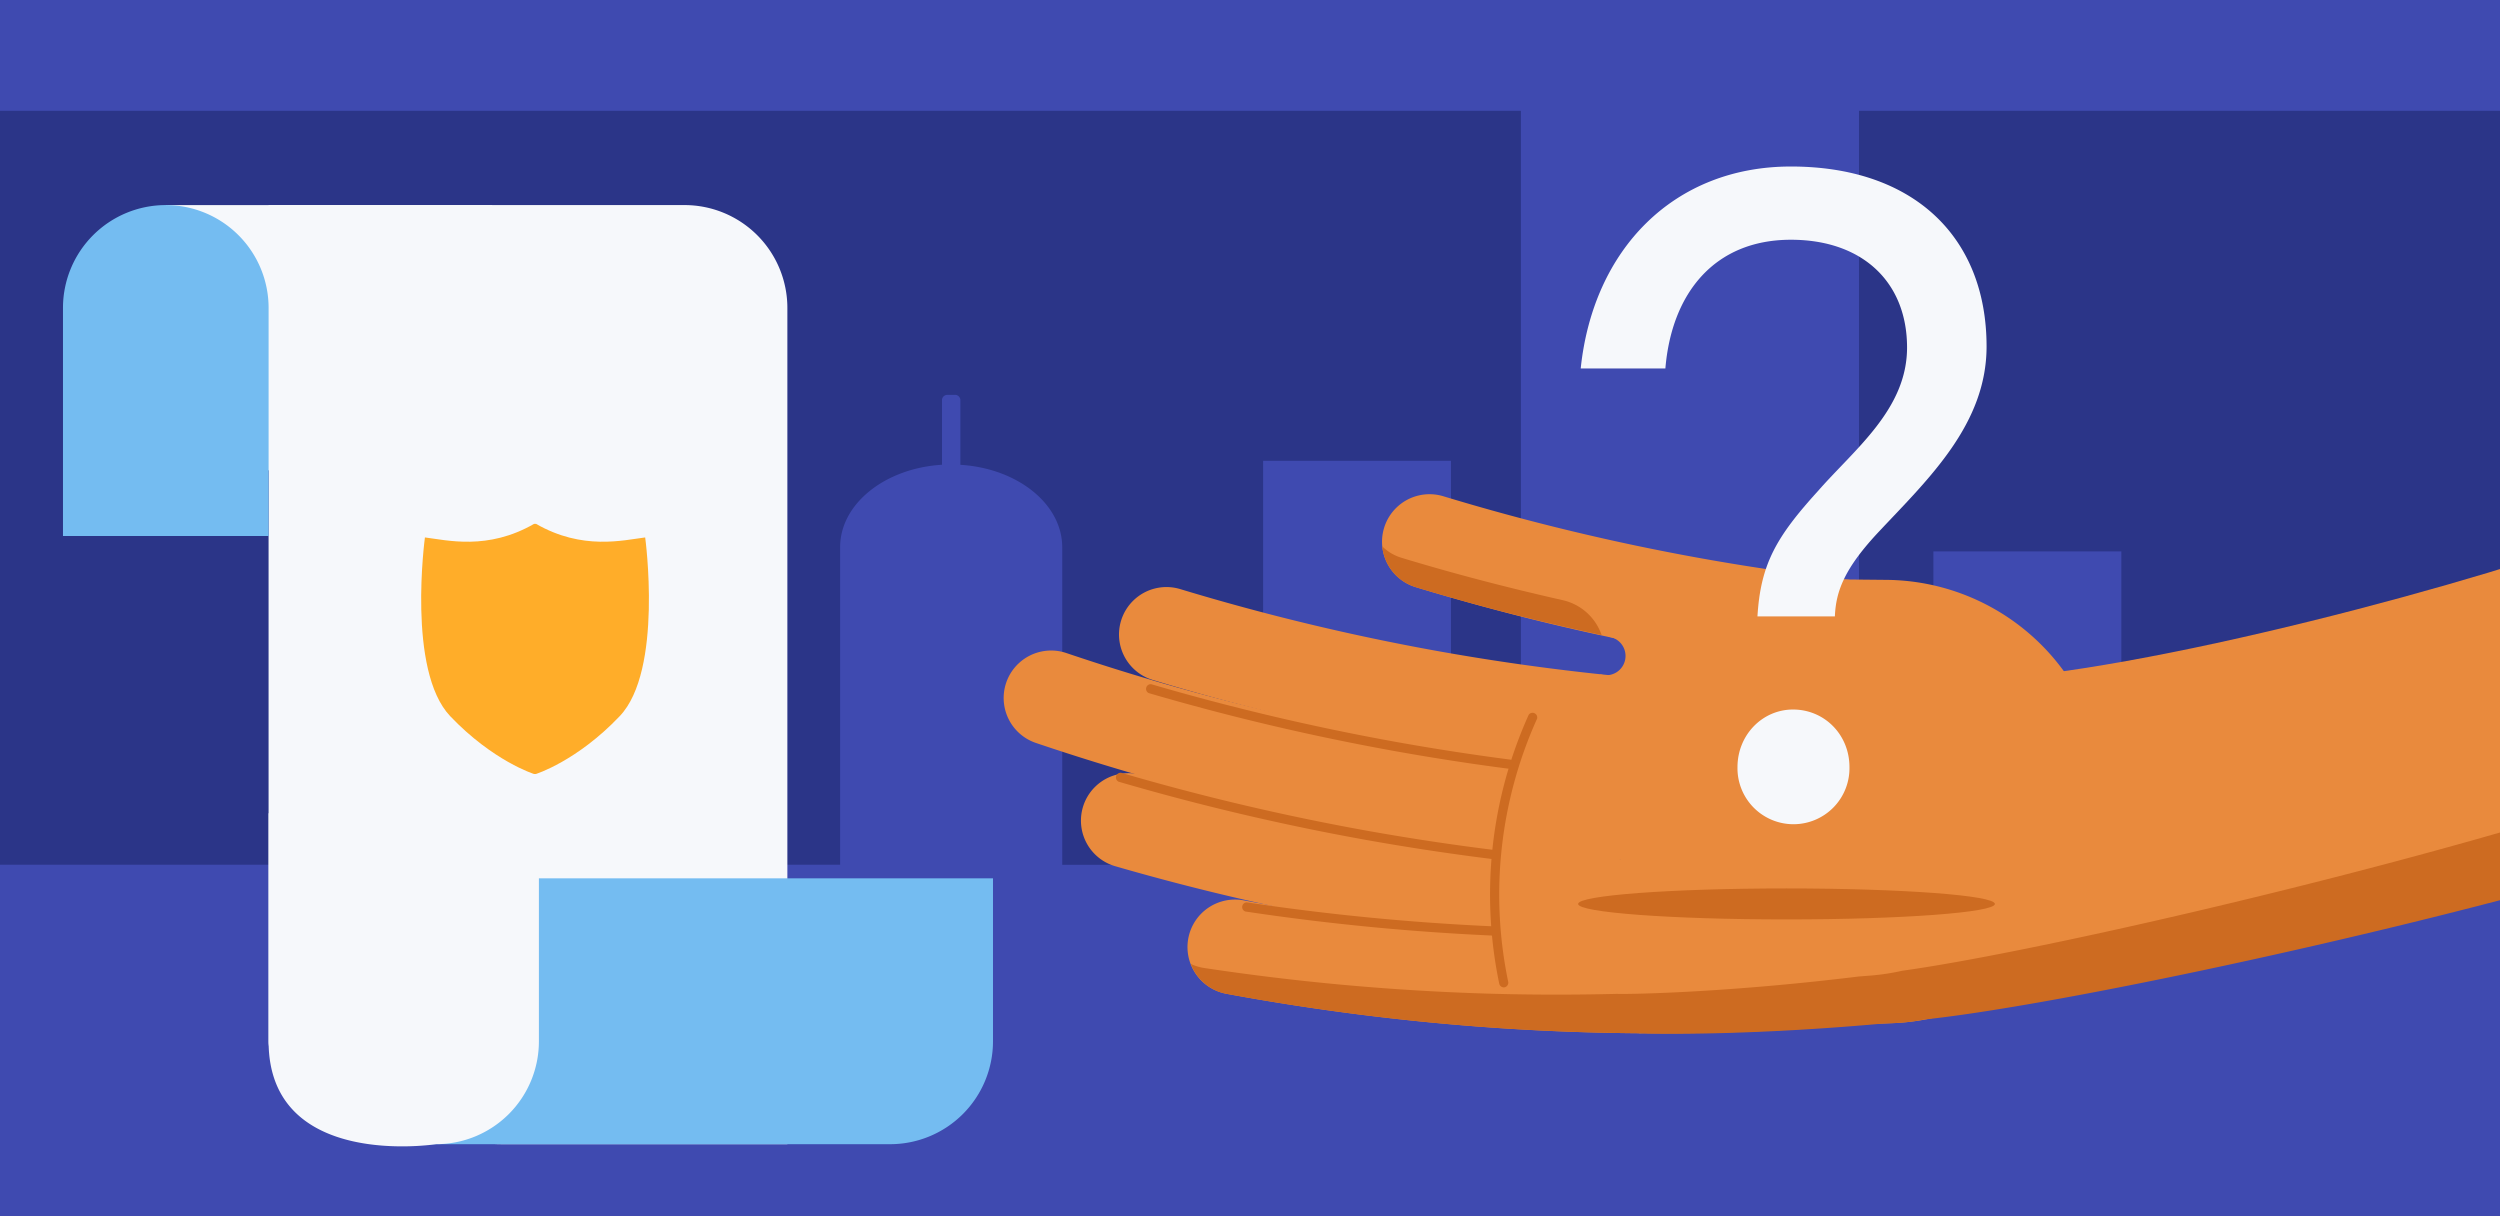
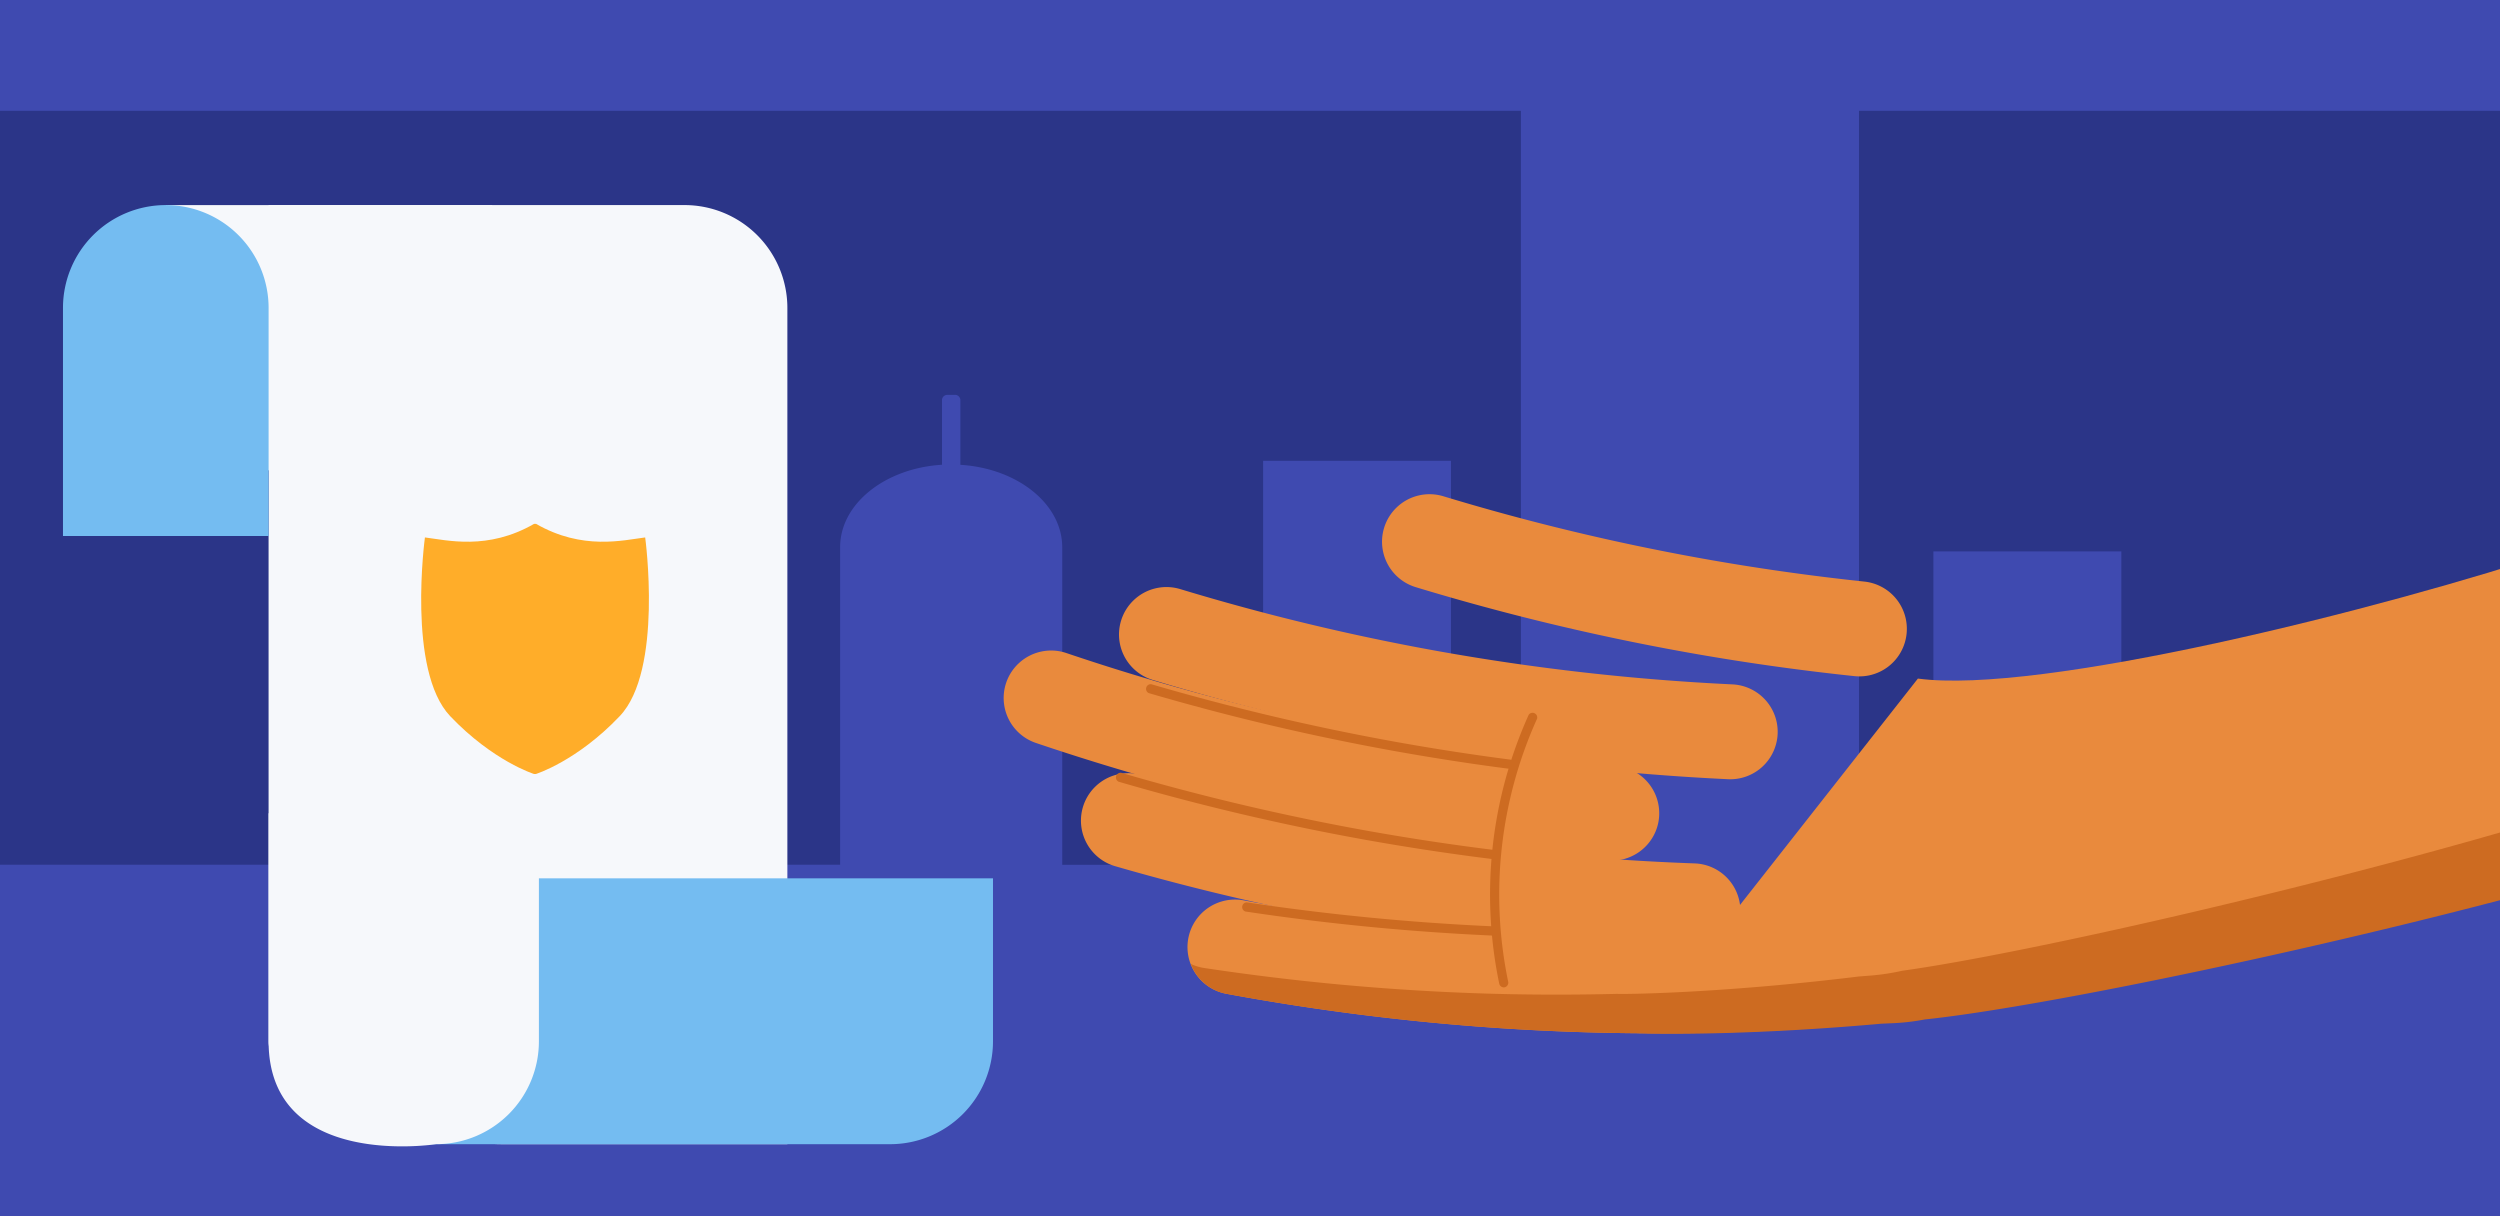
<svg xmlns="http://www.w3.org/2000/svg" id="Layer_1" data-name="Layer 1" viewBox="0 0 1063 517">
  <defs>
    <style>.cls-1{fill:none;}.cls-2{fill:#2b3588;}.cls-3{fill:#3f4ab0;}.cls-4{fill:#e98a3d;}.cls-5{fill:#cd6b21;}.cls-6{fill:#f6f8fb;}.cls-7{fill:#74bcf1;}.cls-8{clip-path:url(#clip-path);}.cls-9{clip-path:url(#clip-path-2);}.cls-10{fill:#ffad29;}</style>
    <clipPath id="clip-path">
      <rect class="cls-1" x="179.08" y="222.74" width="96.84" height="106.41" />
    </clipPath>
    <clipPath id="clip-path-2">
      <rect class="cls-1" x="179.08" y="222.74" width="96.84" height="106.41" />
    </clipPath>
  </defs>
  <rect class="cls-2" y="-0.4" width="1063" height="517.4" />
  <path class="cls-3" d="M790.44,47.12H1063V-.4H0V47.12H646.69v320.6H616.94V195.93H537.08V367.72H451.66v-135c0-18.46-19.06-33.59-43.31-35.08V170.17a2.28,2.28,0,0,0-2.28-2.28h-3.26a2.28,2.28,0,0,0-2.28,2.28v27.44c-24.25,1.49-43.31,16.62-43.31,35.08h0v135H0V517H1063V367.72H902V234.46H822.08V367.72H790.44Z" />
  <g id="Artwork_558" data-name="Artwork 558">
    <path class="cls-4" d="M705.09,349.88a20.19,20.19,0,0,1-21.36,16A1010.32,1010.32,0,0,1,553.67,347a1008.7,1008.7,0,0,1-113.2-31.1,20.18,20.18,0,0,1,12.94-38.23,968.7,968.7,0,0,0,108.67,29.85,968.8,968.8,0,0,0,124.84,18.16,20.18,20.18,0,0,1,18.52,21.71,20.6,20.6,0,0,1-.35,2.5" />
    <path class="cls-4" d="M755.45,315.25a20.17,20.17,0,0,1-20.71,16.07,1009.8,1009.8,0,0,1-130.6-14.76A1011,1011,0,0,1,490,289.07a20.18,20.18,0,0,1,11.72-38.62,969.69,969.69,0,0,0,109.55,26.38A969.8,969.8,0,0,0,736.64,291a20.2,20.2,0,0,1,19.21,21.12,19,19,0,0,1-.4,3.13" />
    <path class="cls-4" d="M810.37,271.49a20.17,20.17,0,0,1-21.88,16c-24.14-2.55-48.5-6-72.4-10.32A1008.8,1008.8,0,0,1,602,249.67,20.18,20.18,0,0,1,613.68,211a967.54,967.54,0,0,0,109.55,26.38c22.94,4.13,46.33,7.46,69.5,9.91a20.19,20.19,0,0,1,17.95,22.19,18.36,18.36,0,0,1-.31,2" />
    <path class="cls-4" d="M739.64,391.4a20.19,20.19,0,0,1-20.47,16.08A1011,1011,0,0,1,588.4,394.33a1010.73,1010.73,0,0,1-114.46-26.09,20.18,20.18,0,0,1,11.24-38.76,969.08,969.08,0,0,0,109.88,25,969,969,0,0,0,125.52,12.64A20.17,20.17,0,0,1,740,388a20.68,20.68,0,0,1-.4,3.38" />
    <path class="cls-4" d="M787.81,421.24a20.17,20.17,0,0,1-18.47,16.06,1009.31,1009.31,0,0,1-131.42-.14,1010.19,1010.19,0,0,1-116.49-14.62A20.19,20.19,0,0,1,505.26,399c0-.13.05-.26.08-.39a20.19,20.19,0,0,1,23.44-15.78,967.28,967.28,0,0,0,111.81,14,967.41,967.41,0,0,0,126.16.14,20.19,20.19,0,0,1,21.43,18.85,19.94,19.94,0,0,1-.37,5.37" />
-     <path class="cls-4" d="M697.05,439.31,805.54,435a94.27,94.27,0,0,0-3.28-188.44l-24.47-.24-94.32,24.39a8.21,8.21,0,1,1-3.05,16c5.56,51.05,11.06,101.56,16.63,152.61" />
    <path class="cls-4" d="M1091,233.09c-80,26.64-224.05,62.39-275.51,55.44L697,439.31s223-19,394.09-64.15C1091.13,327.52,1091,258.6,1091,233.09Z" />
    <path class="cls-5" d="M642.19,326.92l-.25,0c-16.31-2.11-32.71-4.65-48.73-7.53a1010.94,1010.94,0,0,1-104.82-24.7,2,2,0,0,1,1.1-3.77,1008.34,1008.34,0,0,0,104.42,24.6c16,2.87,32.29,5.4,48.53,7.5a2,2,0,0,1-.25,3.92Z" />
    <path class="cls-5" d="M635.88,397.86h-.08a1012.1,1012.1,0,0,1-106.28-10.29,2,2,0,0,1,.59-3.89A1009.49,1009.49,0,0,0,636,393.93a2,2,0,0,1-.09,3.93Z" />
    <path class="cls-5" d="M635.9,365.41l-.24,0c-18.46-2.27-37-5.08-55.22-8.35a1013,1013,0,0,1-104.83-24.69,2,2,0,0,1,1.11-3.78,1010.18,1010.18,0,0,0,104.41,24.61c18.12,3.25,36.62,6.05,55,8.31a2,2,0,0,1-.24,3.92Z" />
    <path class="cls-5" d="M639.4,419.84a2,2,0,0,1-1.92-1.57A185.91,185.91,0,0,1,650,303.93a2,2,0,0,1,3.58,1.62,181.91,181.91,0,0,0-12.29,111.92,2,2,0,0,1-1.52,2.33A1.9,1.9,0,0,1,639.4,419.84Z" />
    <path class="cls-5" d="M1091,345.7c-98.35,30-230.25,59.88-282.16,67.06a96.1,96.1,0,0,1-12.8,2l-5.63.44c-60.81,7.45-102.64,7.57-102.66,7.39-19.76.49-39.52.44-59.17-.23a1009.11,1009.11,0,0,1-116.9-10.82,20.17,20.17,0,0,1-5.34-1.68,20.12,20.12,0,0,0,15.13,12.71,1010.29,1010.29,0,0,0,116.48,14.62q29.45,1.95,59.14,2.15c0,.17,41.82,1.42,102.84-4.06l5.65-.25a93.92,93.92,0,0,0,12.86-1.56c50.37-5.3,174.73-31.19,272.56-58.22Z" />
-     <path class="cls-5" d="M681,270c0-.06,0-.12-.07-.19a22.78,22.78,0,0,0-16.75-14.68c-23-5.21-45.9-11.16-68.39-18a19.78,19.78,0,0,1-8.06-4.82A20.19,20.19,0,0,0,602,249.67c25.94,7.87,52.4,14.61,79,20.36l0,0" />
  </g>
-   <path class="cls-6" d="M799.32,225.62c-15.13,16-18.69,25.8-19.13,36.48H747.27c1.33-22.24,8-33.81,25.8-53.39,15.57-17.79,37.81-34.7,37.81-60.94,0-28-19.13-45.83-49.38-45.83-32.47,0-50.71,22.69-53.38,54.72h-36C677.42,106,711.68,70.8,761.5,70.8c52,0,83.19,29.81,83.19,76.52C844.69,180.24,820.23,203.38,799.32,225.62Zm-36.93,76.07c13.35,0,24,10.68,24,24.47a23.81,23.81,0,1,1-47.61,0C738.81,312.37,749.49,301.69,762.39,301.69Z" />
-   <ellipse class="cls-5" cx="759.62" cy="384.35" rx="88.61" ry="6.59" />
  <g id="Artwork_758" data-name="Artwork 758">
    <path class="cls-6" d="M291.05,87.2H114.2V442.76c0,24.16,74.61,43.74,98.76,43.74H334.79V130.94A43.74,43.74,0,0,0,291.05,87.2" />
    <rect class="cls-6" x="70.49" y="87.21" width="138.78" height="112.77" />
    <path class="cls-7" d="M70.49,87.2h0a43.72,43.72,0,0,0-43.71,43.72v97h87.43v-97A43.73,43.73,0,0,0,70.49,87.2" />
    <path class="cls-7" d="M422.22,373.46H165.86V486.51H378.48a43.75,43.75,0,0,0,43.74-43.75Z" />
    <path class="cls-6" d="M185.43,486.5h0a43.71,43.71,0,0,0,43.71-43.71v-97H114.21v97C114.21,497.68,185.43,486.5,185.43,486.5Z" />
  </g>
  <g id="Artwork_655" data-name="Artwork 655">
    <g class="cls-8">
      <g class="cls-9">
        <path class="cls-10" d="M274.33,228.52c-9.33,1.16-26.64,5.6-46.42-5.78h-.81c-19.73,11.38-37,6.94-46.42,5.78,0,0-7.72,56.58,10.75,76,18.2,19.12,35.63,24.58,35.63,24.58h.81s17.46-5.46,35.62-24.58c18.56-19.44,10.84-76,10.84-76" />
      </g>
    </g>
  </g>
</svg>